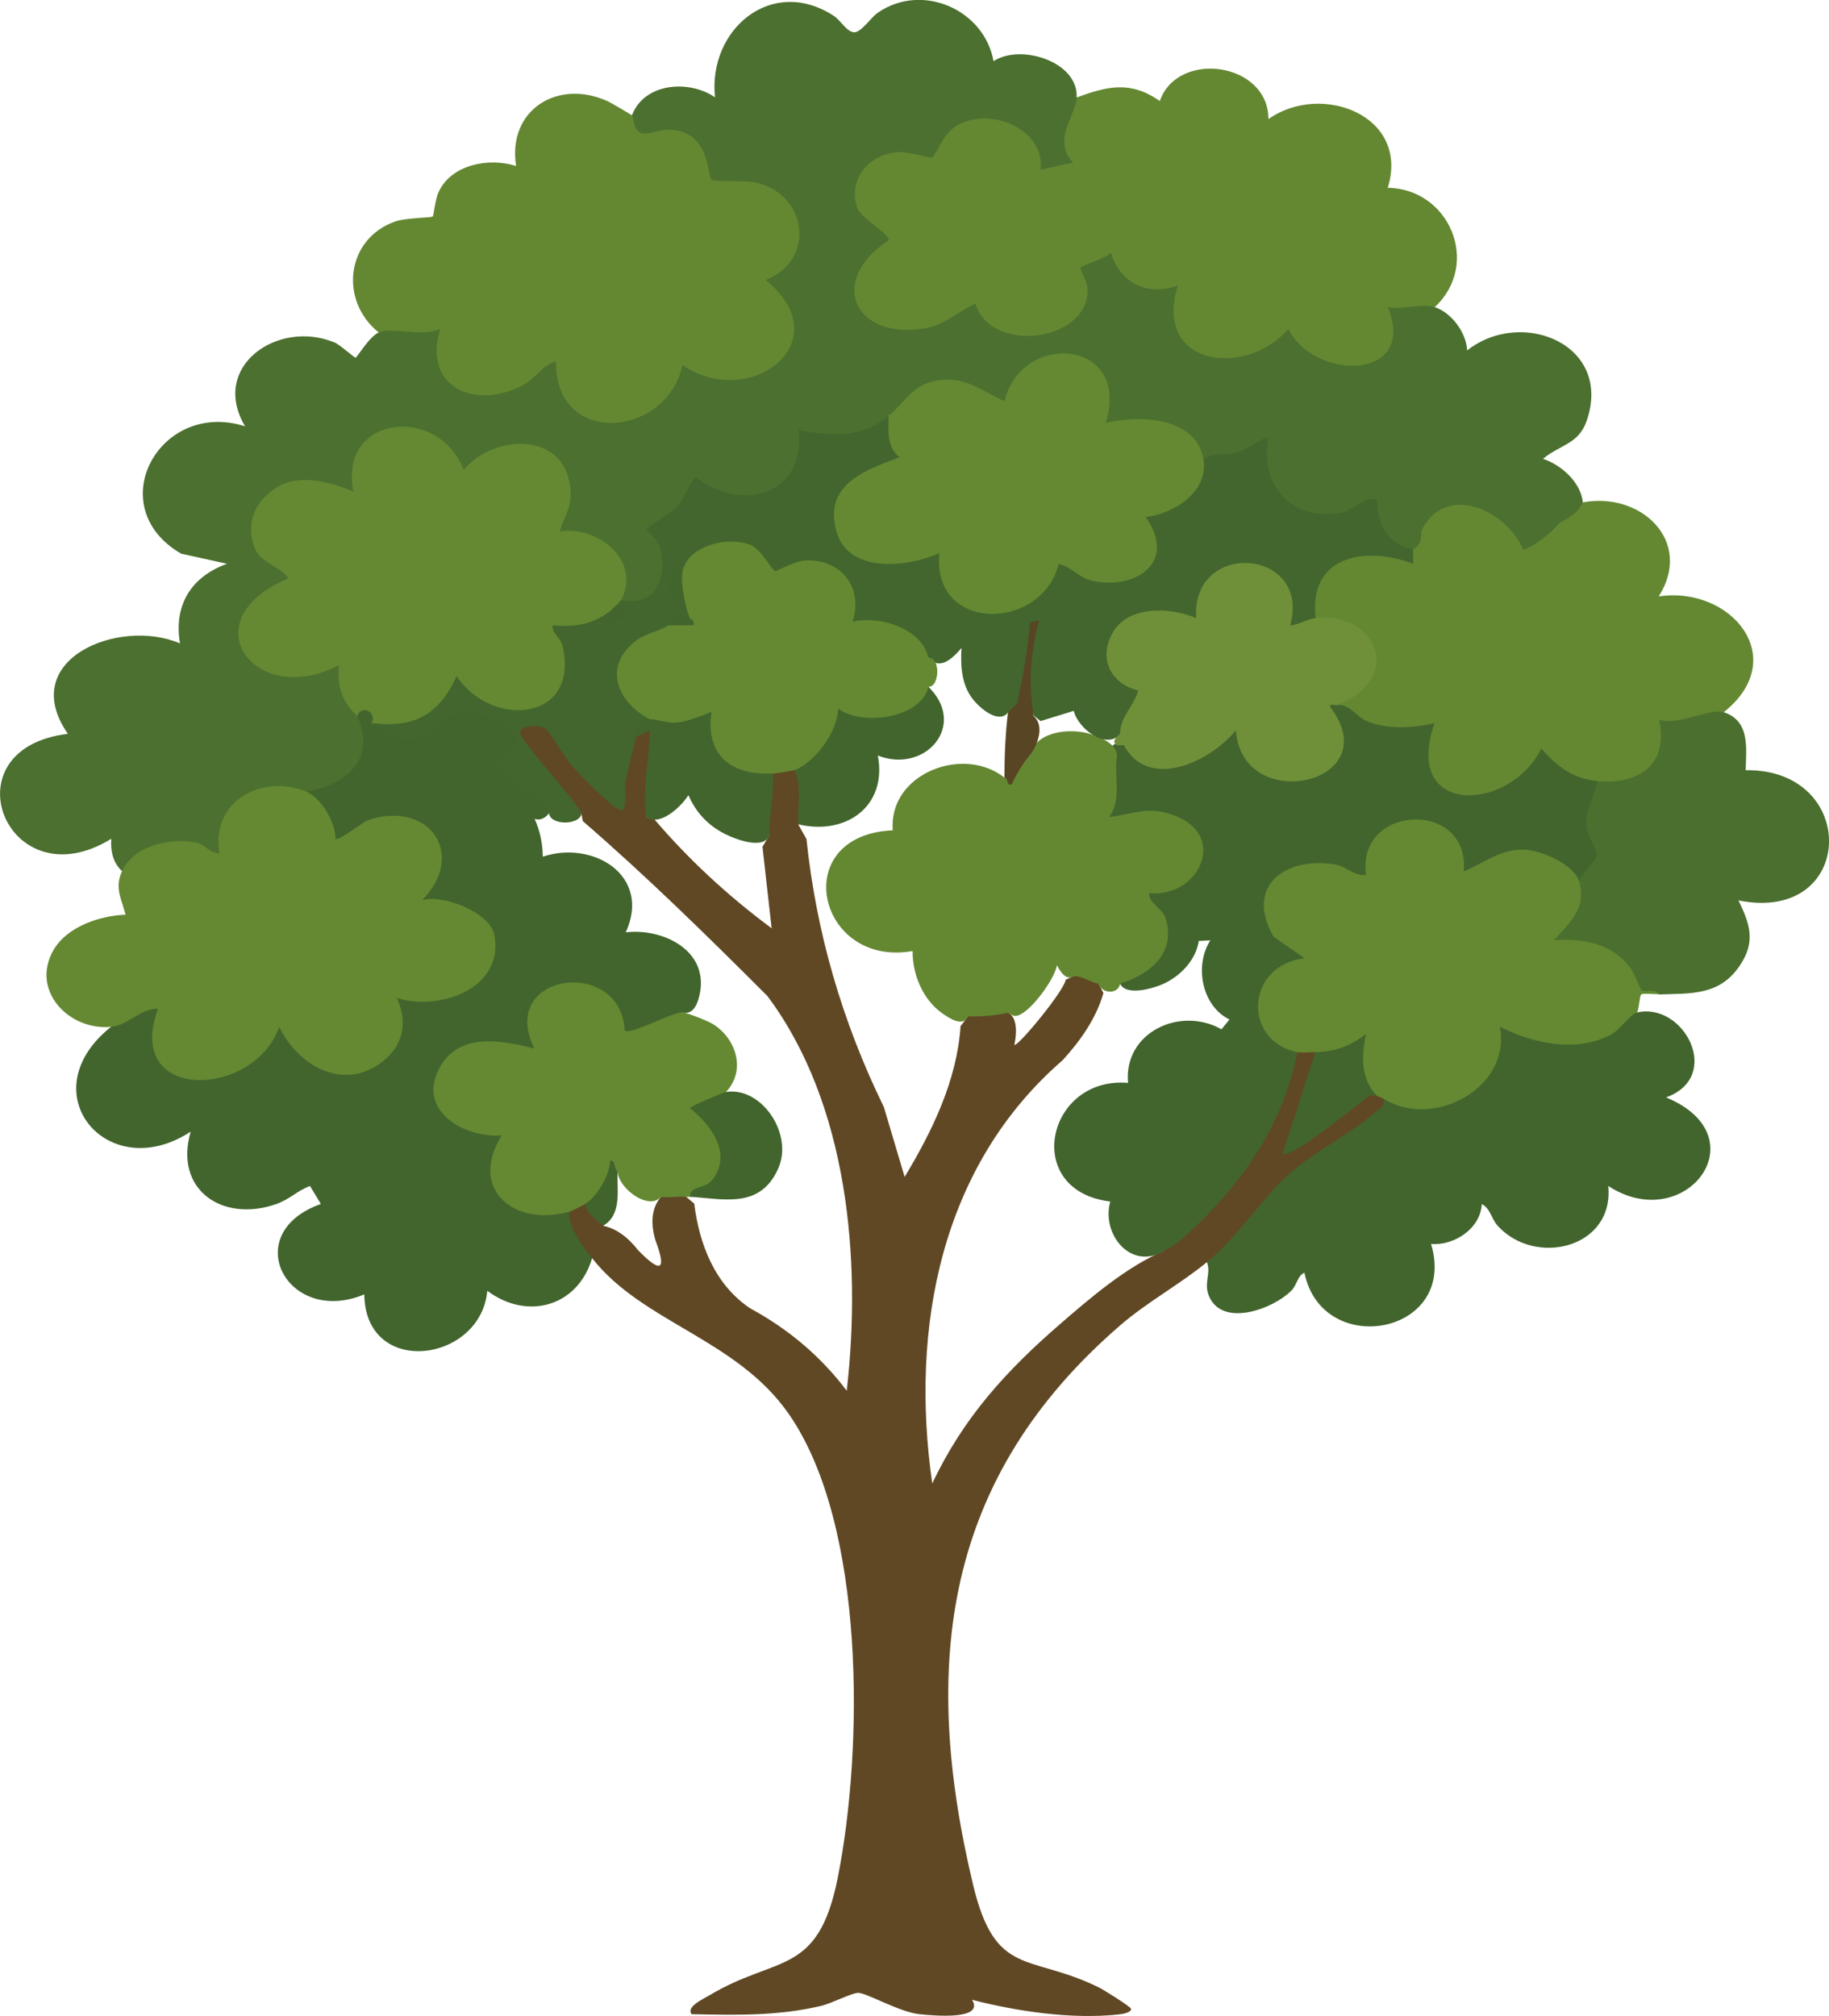
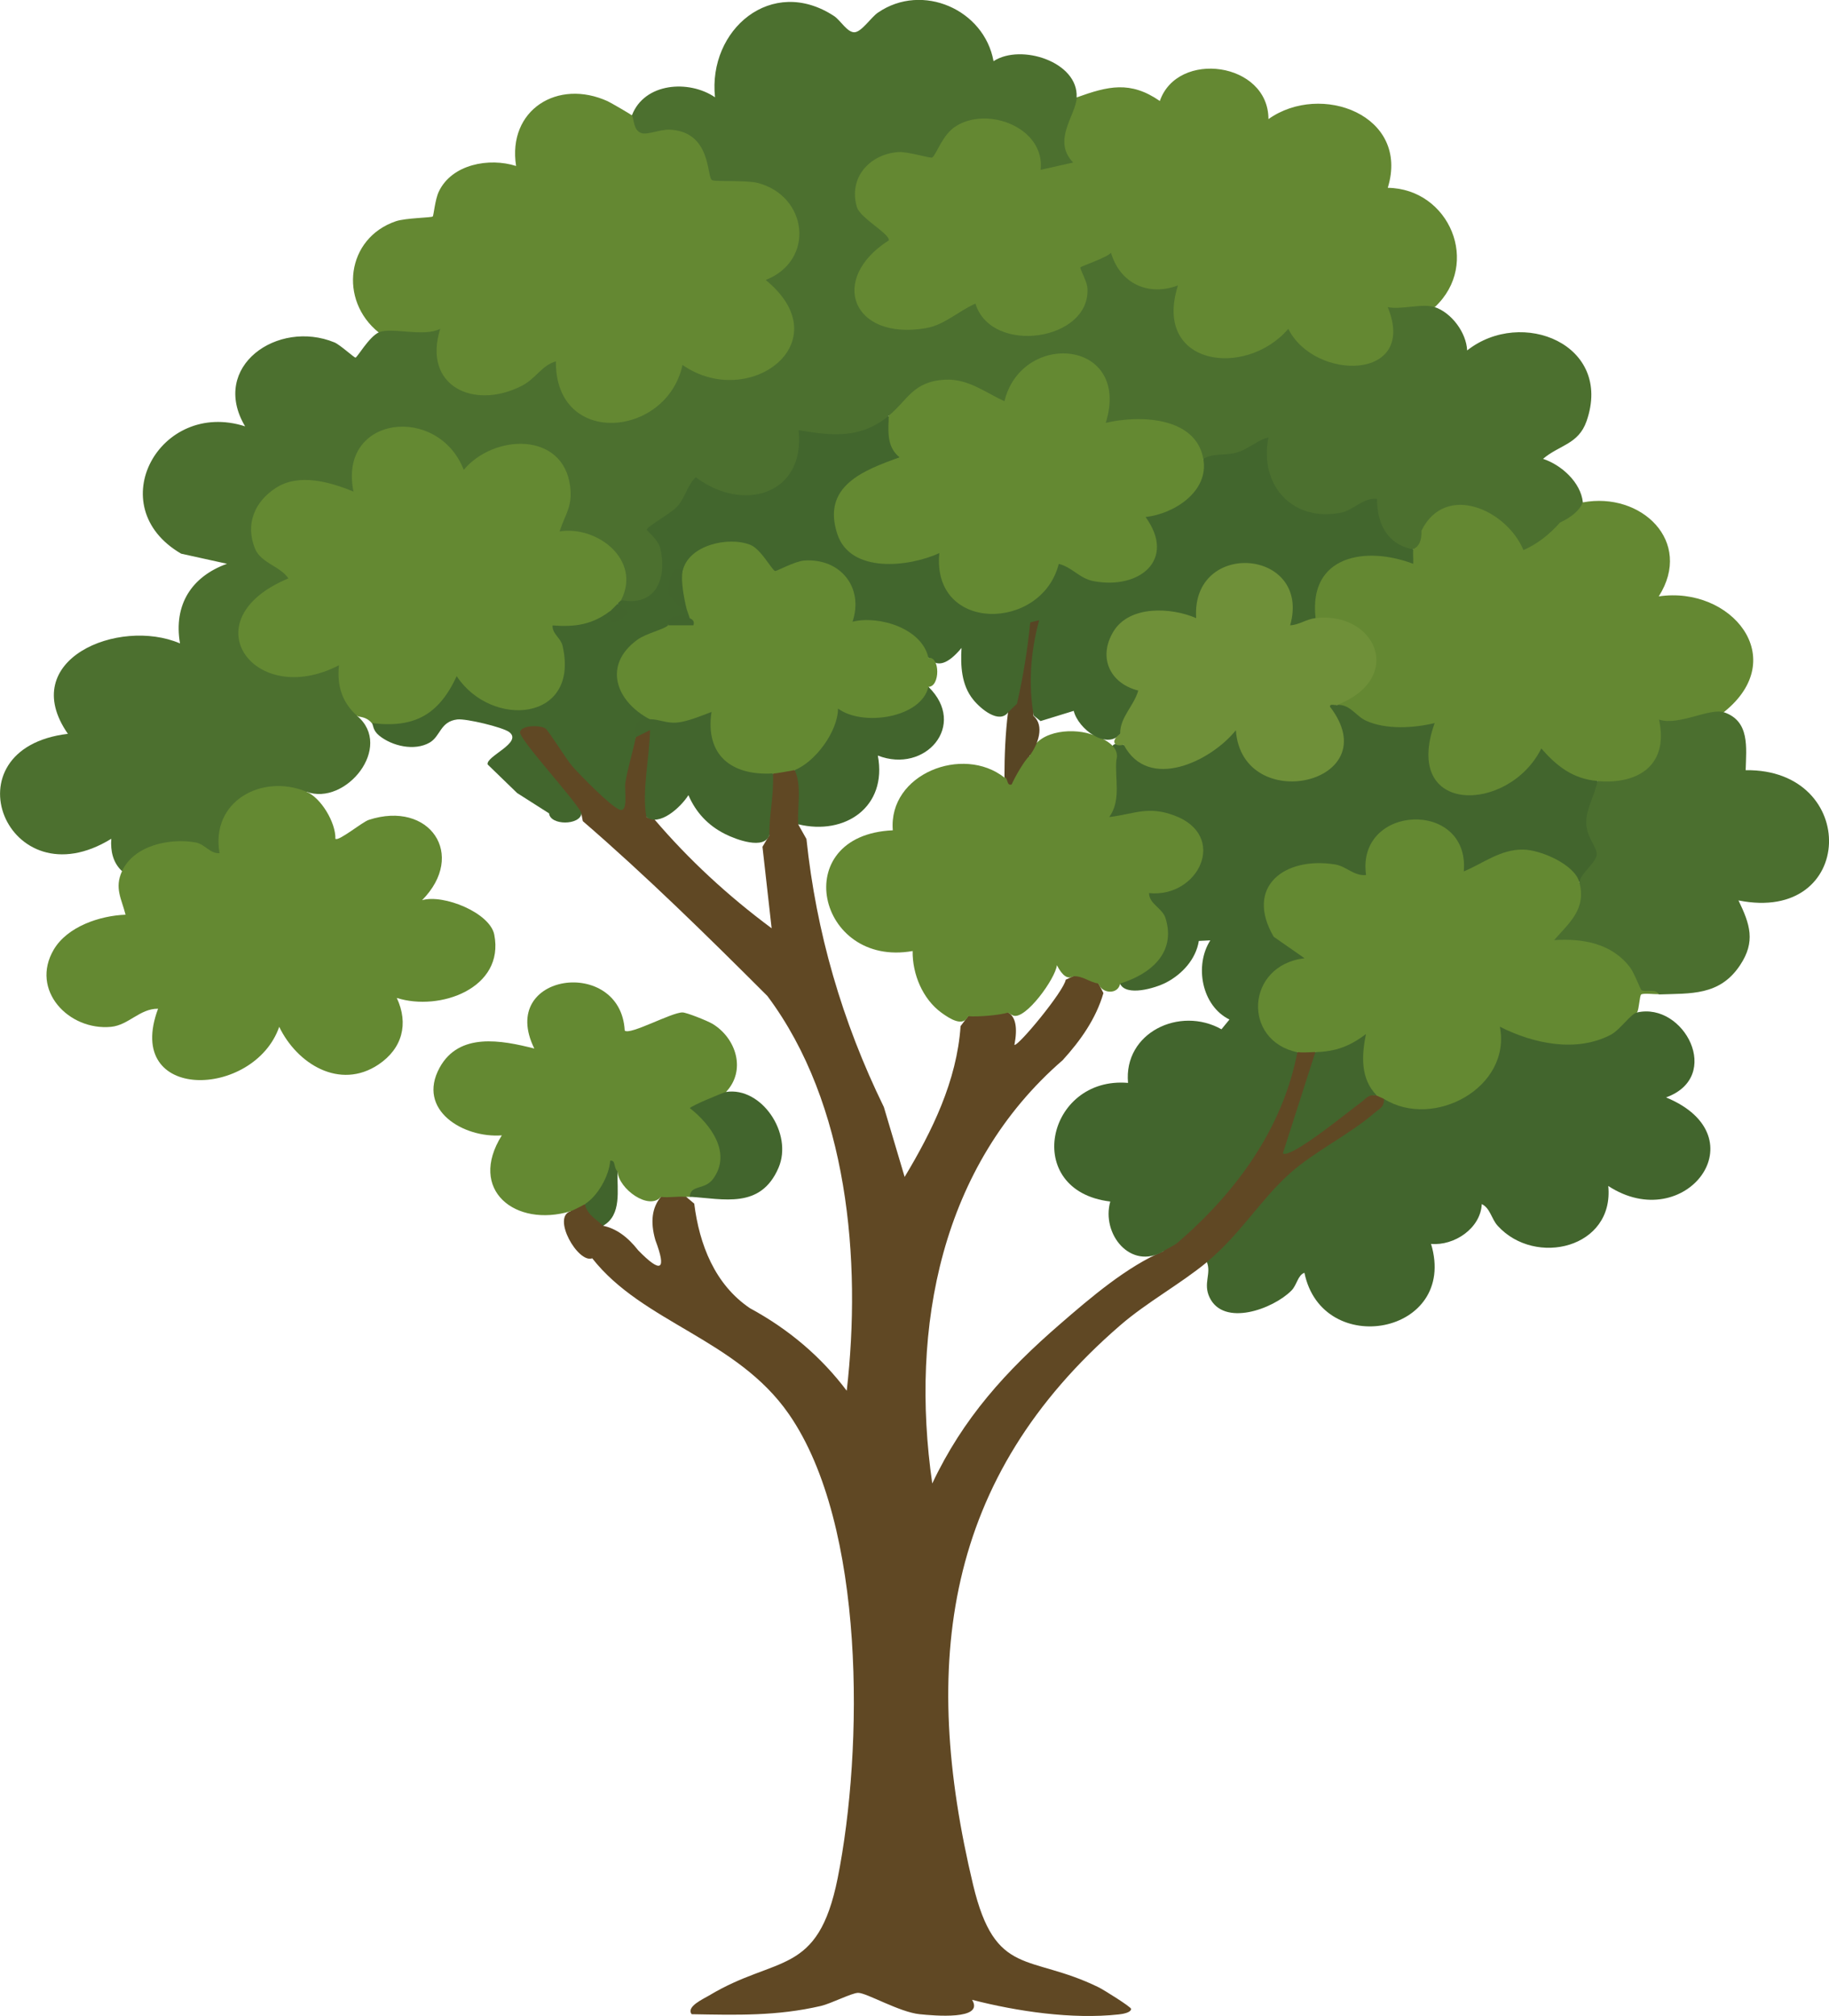
<svg xmlns="http://www.w3.org/2000/svg" id="Ebene_1" data-name="Ebene 1" viewBox="0 0 157.6 173.67" width="157.6" height="173.67">
  <defs>
    <style>
      .cls-1 {
        fill: #648832;
      }

      .cls-2 {
        fill: #4c702f;
      }

      .cls-3 {
        fill: #584524;
      }

      .cls-4 {
        fill: #4b6f2f;
      }

      .cls-5 {
        fill: #648932;
      }

      .cls-6 {
        fill: #41642c;
      }

      .cls-7 {
        fill: #42652d;
      }

      .cls-8 {
        fill: #42662d;
      }

      .cls-9 {
        fill: #604824;
      }

      .cls-10 {
        fill: #6f9039;
      }
    </style>
  </defs>
  <path class="cls-9" d="M50.09,70.08l-1-.4c-.4-.31-4.51-5.42-4.61-5.78-.57-2.08,1.19-2.27,2.81-1.66,1.65,2.57,3.64,4.79,5.96,6.68-.02-1.74.09-4.33,1.51-5.38.27-1.01,1.12-1.51,1.8-.5.19.28-.21,6.28-.32,6.79l-.54.57.71.21c2.92,3.42,6.28,6.54,10.08,9.36l-.79-7.02.59-.99c-1-1.01-.57-4.23.31-5.3.07-.92,1.49-1.14,1.87-.31,1.42-.04,1.32,4.17.31,4.67l.71,1.26c.84,8.01,3.06,15.71,6.67,23.09l1.79,6.02c2.36-3.92,4.5-8.27,4.82-12.99l.66-.87c.2-.88,2.96-1.06,3.43-.31.65.37.84,1.3.55,2.8.35.1,4.27-4.64,4.42-5.62l.64-.3c.27-1.1,2.09-.36,2.18.62l.43.83c-.64,2.21-1.98,4.1-3.51,5.78-10.48,9.08-13.18,23-11.24,36.47,2.65-5.62,6.34-9.69,11.02-13.74,2.64-2.29,5.78-4.97,8.91-6.28-.12-.23-.24-.56-.08-.7,5.05-4.25,9.26-8.82,10.78-15.55l.83-.89c.3-.84,1.24-.85,1.56,0l.51.46-2.27,7.06c2.09-1.21,4.2-2.66,6.33-4.35l.73.58c.49-.66.69-.5.62.31.7.46.63.78.03,1.31-5.41,3.51-9.89,7.21-13.92,12.33-.34.44-.83.49-1.37.38-2.32,1.91-5.18,3.46-7.48,5.45-15.21,13.14-17.23,29.19-12.68,48.21,1.92,8.02,4.85,5.9,10.81,8.82.4.19,2.8,1.69,2.8,1.86.01.33-.76.45-1.07.48-4,.44-8.75-.26-12.63-1.26,1.1,1.78-3.33,1.36-4.52,1.24-1.75-.18-4.58-1.85-5.3-1.84-.53,0-2.34.93-3.21,1.13-3.79.88-7.25.78-11.13.71-.51-.65,1.04-1.33,1.5-1.61,5.83-3.51,9.37-1.6,11.08-10.11,2.22-11.11,2.43-30.4-4.2-39.97-4.49-6.49-12.59-7.87-16.95-13.43-1.23.46-3.5-3.55-1.87-4.05-.27-.86.64-1.25,1.25-.62.75.02,1.94,1.1,1.56,1.87,1.08.22,2.09.92,3.02,2.11,1.98,2.03,2.47,1.74,1.48-.88-.45-1.57-.29-2.81.48-3.72.22-.87,2.01-.95,2.18,0l.69.58c.44,3.52,1.77,6.96,4.8,9.01,3.36,1.82,6.14,4.19,8.34,7.11,1.29-11.24.12-24.72-6.84-34.01-5.19-5.19-10.48-10.38-15.9-15.06l-.13-.65Z" />
  <path class="cls-1" d="M121.75,47.33c.07-.89-.12-1.38.35-2.3,1.99-3.84,8.53-2.03,9.31,1.99,1.19-1.21,3.25-3.41,4.98-3.74,5.02-.94,9.55,3.36,6.54,8.1,6.22-.93,11.43,5.32,5.61,9.97l-.48.55-4.21.82c-.2,1.91-.45,3.51-2.34,4.53-.98.53-3.38,1.25-3.87.02l-.61.55c-1.63-.23-2.94-1.19-4.13-2.25-3.05,4.9-11.84,5.25-10.21-2.35-2.84.22-5.78,0-7.48-2.49l.21-.77c4.27-1.83,2.66-6.33-1.62-6.12l-.46-.59c-1.26-.55-.53-2.76.06-3.75,1.47-2.47,5.2-2.64,7.66-1.76l.69-.41Z" />
  <path class="cls-7" d="M141.07,87.22c4.04-.91,7.42,5.54,2.49,7.32,8.19,3.39,1.63,11.95-4.98,7.63.52,5.35-6.28,6.99-9.52,3.44-.56-.61-.64-1.52-1.38-1.88-.1,2.09-2.37,3.61-4.37,3.43,2.35,7.83-9.38,9.95-10.91,2.49-.57.19-.65,1.06-1.12,1.53-1.59,1.6-5.85,3.15-7.06.58-.57-1.21.18-2.04-.23-3.04,2.85-2.34,4.6-5.35,7.16-7.64,2.09-1.87,5.11-3.33,7.27-5.19.41-.36.86-.49.83-1.19l.66-.34c4.09,1.92,9.24-1.09,8.85-5.8.1-.41.37-.59.8-.53,3.63,1.56,8.05,2.42,10.78-1.11l.72.3Z" />
  <path class="cls-5" d="M111.78,90.64c-.61.92-1.78.05-2.47-.52-2.67-2.23-1.68-6.69,1.52-7.83-6.38-4.75.24-11,6.12-7.66.33-5.84,8.89-6.4,9.83-.57,2.4-1.42,4.51-2.04,7.14-.8,1.12.53,2.72,1.33,2.15,2.74,1.75.65.21,3.31-.72,4.34,2.89.07,5.52,1.5,6.46,4.33,1.04-.03,1.42.29,1.12.98-.38.01-1.36-.11-1.52.03-.13.11-.17,1.21-.34,1.53-.56.13-1.47,1.51-2.27,1.93-2.98,1.57-6.71.76-9.56-.69,1.01,5.26-5.72,8.86-9.97,6.23-.18-.11-.51-.2-.62-.31l-.9-.1c-.71-.36-.94-3.04-.97-3.85-1.46.89-2.61.96-3.43.21-.44.01-1.18.08-1.56,0Z" />
  <path class="cls-4" d="M148.55,61.36c2.24.76,1.92,3.03,1.87,4.99,9.83-.13,9.52,13.25-.62,11.22.99,2.05,1.5,3.54.13,5.59-1.76,2.64-4.25,2.41-6.99,2.51-.25-.55-1.15-.15-1.5-.37-.09-.06-.62-1.49-.99-1.97-1.58-2.07-4.07-2.5-6.54-2.34,1.33-1.51,2.79-2.67,2.18-4.98-.27-.79.01-1.59.87-2.39-.57-1.25-.87-1.99-.84-3.4.02-.68.72-3.01,1.53-2.93,3.63.31,6.15-1.47,5.3-5.3,1.68.57,4.38-1.04,5.61-.62Z" />
  <path class="cls-7" d="M115.21,60.73c1.11-.09,1.62.97,2.52,1.37,1.72.77,4.09.63,5.89.19-2.85,8.03,6.42,7.77,9.19,2.19,1.33,1.52,2.72,2.62,4.83,2.8-.19,1.2-.97,2.34-.96,3.59s.96,2.14.9,2.75c-.07.74-1.33,1.55-1.49,2.38-.41-1.53-3.33-2.79-4.84-2.81-1.96-.03-3.43,1.18-5.12,1.88.53-6.22-9.28-5.81-8.42.31-1.04.11-1.71-.76-2.67-.91-4.37-.7-7.8,1.92-5.29,6.23l2.66,1.85c-5.07.6-5.39,7.1-.62,8.1-1.28,6.61-5.29,12.06-10.28,16.37-.43.37-.95.52-1.25.77-2.83,1.67-5.38-1.47-4.59-4.28-7.66-.92-5.5-10.82,1.53-10.22-.4-4.33,4.46-6.64,8.05-4.62l.69-.84c-2.41-1.18-3.03-4.67-1.65-6.82l-.99.05c-.25,1.57-1.43,2.86-2.81,3.58-.96.5-3.46,1.23-3.98.1l.17-.71c3.24-1.04,4.6-3.9,1.83-6.44-.13-.55,0-1,.54-1.17,5.1-.17,5.56-5.84-.1-5.93-3.23.95-4.35.25-3.36-2.1l-.04-2.64.64-.32c-.65-.88-.52-1.65.62-1.25l.75.04c2.11,2.98,6.29.67,8.22-1.44.48-.28.92-.32,1.24.14.67,6.18,11.36,4.3,7.04-1.91.11-.98.89-1.23,1.14-.27Z" />
  <path class="cls-1" d="M96.2,65.41c-.16,1.67.44,3.51-.62,4.98,2.23-.28,3.33-.98,5.6-.14,4.68,1.73,2.12,7.12-2.17,6.69.02.96,1.14,1.27,1.42,2.16.94,3-1.33,4.84-3.91,5.63-.17.98-1.58.89-1.87,0-.76-.1-1.37-.69-2.18-.62-.46.28-.93-.04-1.4-.96-.12,1.15-2.71,4.73-3.76,4.34-.16-.06-.31-.16-.45-.26-.64.22-2.72.4-3.43.31-.45.98-1.62.2-2.3-.29-1.63-1.18-2.52-3.34-2.49-5.32-8.23,1.46-10.8-9.99-1.71-10.4-.4-4.86,6.05-7.37,9.62-4.54.72-1.3,1.44-1.92,2.18-1.87.43-2.11,3.45-2.45,5.24-1.88,1.07.34,2.53.99,2.24,2.19Z" />
  <path class="cls-7" d="M118.64,94.38c-.74-.15-.95.29-1.41.62-.9.64-6.02,4.87-6.69,4.36l2.8-8.72c1.75-.05,2.97-.5,4.36-1.56-.37,1.82-.5,3.85.94,5.3Z" />
  <path class="cls-3" d="M86.86,61.36c.34-2.6,1.16-5.24,1.29-7.9.22-.62,1.49-.65,2.13-.83-.56,3.01-.96,5.99-1.24,9.03,1,.86.4,2.47-.31,3.43-.49.46-1.26,1.82-1.56,2.49-.45.15-.28-.54-.62-.62,0-1.85.08-3.78.31-5.61Z" />
  <g>
    <path class="cls-2" d="M54.45,9.94c1.07-2.82,4.91-3.09,7.16-1.56-.62-5.83,4.89-10.53,10.27-6.99.54.36,1.11,1.39,1.73,1.39s1.45-1.3,2.05-1.7c3.82-2.61,9.15-.25,9.95,4.19,2.36-1.54,7.32.06,7.16,3.11l.54.58-.94,2.73c.78,2.95.04,3.54-3.02,3.27-.44-4.67-6.71-5.89-8.41-1.19l-.52.34c-2.97-.85-6.76-.39-6.01,3.53,1.34.98,2.22,2.06,2.64,3.23-7.38,6.22,1.53,9.09,6.69,4.79l.48.03c1.89,4.46,10.88,2.86,8.3-2.39-.25-.92,2.97-2.11,3.35-1.95,1.2,1.93,2.46,3.53,5.01,2.78.61-.04,1.05.09,1.09.72-1.57,6.74,5.43,6.35,9.05,3.03,1.5,1.54,3.86,3.65,6.29,2.94s2.39-1.96,1.75-4.05c.35-1.15,4.07-1.56,4.55-.32,1.46.48,2.74,2.2,2.81,3.74,4.7-3.71,12.59-.51,10.29,6.09-.7,2.01-2.35,2.05-3.75,3.25,1.56.51,3.25,2.01,3.43,3.74-.27.68-.93,1.26-1.97,1.75-.97,1.09-2.02,1.88-3.15,2.37-1.44-3.47-6.72-5.86-8.79-1.67.04.83-.2,1.37-.73,1.6-1.93,1.24-3.55-1.88-3.81-3.65-4.28,2.98-9.61.28-9.46-4.98-1.34.9-3.35,1.55-4.81.84l-.69-.24c-.99-2.86-4.76-2.79-7.26-2.34-.55-.07-.96-.25-.98-.83,1.54-6.62-6.26-6.47-7.99-1.15l-.84-.02c-3.32-2.16-6.16-2.41-8.67,1.1l-.67-.25c-.89,2.64-4.78,2.33-7.11,1.99.04,5.38-5.43,6.87-9.43,4.17-.7,1.74-1.8,2.78-3.45,3.7,2.51,2.17.09,8.72-3.07,6.04l-.41-.6c1.12-3.5-2.49-4.71-5.22-5.05l-.14-.81c.76-1.57,1.17-3.05.34-4.68-1.62-3.17-6.16-1.26-8.21.33-1.58-2.05-3.06-3.93-5.97-3.45-1.62.27-2.78,1.45-2.94,3.1.45,2.2-.7,2.71-3.44,1.54-3.36-.92-6.87,2.54-4.48,5.57,2.39,1.39,3.22,2.34.27,3.68-4.78,3.29-.74,7.43,3.7,6.16,2-1.17,3.01-.47,3.04,2.1.57.74.81,1.44.72,2.08,3.18,2.67-.99,7.79-4.36,6.54l-.6.44c-3.89-1.18-6.67,1.21-6.53,5.16l-.48.22c-2.46-1.27-5.69-1.49-7.55.99l-.72.04c-.8-.72-1.02-1.77-.94-2.8-8.99,5.54-14.32-7.78-3.74-9.04-4.44-6.39,4.38-10.05,9.66-7.79-.57-3.33,1-5.76,4.05-6.86l-3.95-.87c-6.97-4.06-1.84-13.33,5.51-10.97-3.06-5.16,2.81-9.24,7.7-7.23.48.2,1.69,1.31,1.81,1.31.15,0,1.16-1.79,2.02-2.18-.03-.16-.04-.31,0-.44.11-.35,5.33-.37,5.54-.18-.18,3.16.5,5.94,4.35,5.36.87-.13,1.73-.42,2.47-.89,2.14-2.02,3.41-2.95,3.81.66,2.36,5.06,8.42,2.18,9.82-2.13,3.37,1.68,9.08,1.71,9.13-3.21-.49-1.33-1.23-2.57-2.22-3.74,5.36-3.61,2.03-8.79-3.85-7.88-.53-.02-.91-.28-1.1-.79-.33-3.1-1.99-4.23-4.95-3.29-1.14.1-2.29-1.45-1.22-2.18Z" />
    <path class="cls-1" d="M92.78,8.39c2.7-.97,4.61-1.45,7.16.31,1.52-4.41,9.35-3.36,9.36,1.56,4.51-3.21,12.21-.34,10.28,5.92,5.3.07,8.06,6.54,4.05,10.28-1.07-.35-2.84.24-4.05,0,2.61,6.38-6.32,6.39-8.57,1.87-3.67,4.28-11.71,3.2-9.51-3.74-2.59.97-4.99-.19-5.77-2.81-.39.43-2.55,1.14-2.64,1.26-.06.07.57,1.22.61,1.75.33,4.57-8.26,5.85-9.65,1.37-1.44.62-2.65,1.83-4.27,2.11-6.37,1.09-8.4-4.24-3.2-7.56.14-.54-2.46-1.92-2.74-2.86-.76-2.53,1.09-4.57,3.56-4.75.8-.06,2.82.57,2.93.47.39-.32.87-1.95,2.01-2.68,2.76-1.79,7.72.12,7.33,3.74l2.8-.63c-1.84-1.92.23-4.04.31-5.6Z" />
    <path class="cls-1" d="M54.45,9.94c.18.21.09,1.3.83,1.53.53.16,1.61-.33,2.42-.3,3.61.16,3.19,4.05,3.64,4.34.26.17,2.92-.01,3.95.25,4.32,1.12,4.97,6.68.69,8.36,6.54,5.35-1.45,11.3-7.17,7.32-1.35,6.27-10.98,7.14-10.91-.31-1.24.35-1.71,1.5-3,2.14-4.1,2.05-8.5-.01-6.97-4.94-1.46.74-4.18-.18-5.3.31-3.45-2.77-2.8-8.12,1.48-9.58.87-.29,3.06-.3,3.18-.41.08-.08.19-1.44.52-2.14,1.12-2.37,4.35-2.95,6.66-2.21-.76-4.84,3.6-7.55,7.91-5.57.25.12,1.99,1.12,2.06,1.21Z" />
    <path class="cls-8" d="M76.58,35.81c.54.29.77.97.68,2.07.73,1.05.77,1.79.11,2.23-8.67,2.34-4.76,10.49,3.02,7.1l.85.14c.21,6.64,7.67,6.24,9.72.81h.95c3.46,2.8,9.06,1.38,6.38-3.75l.64-.54c1.95-.35,4.23-1.67,4.18-3.91l.58-.42c.76-.51,1.78-.28,2.75-.52,1.1-.27,1.82-1.08,2.86-1.34-.83,4.16,2.12,7.35,6.32,6.47.99-.21,1.9-1.31,3.03-1.18.01,2.15.87,3.93,3.12,4.36-.03.41.02.83,0,1.24-4.11-1.56-9.03-.71-8.41,4.67-.31,1.12-2.24,1.67-2.66.45,1.19-5.76-7.16-6.27-7.06-.56-.52.61-1.36.66-2.5.17-4.56-1.12-7.53,3.86-2.61,5.92.34.67-1.27,3.79-1.98,3.99-1.17,1.43-3.64-.39-4.03-1.97l-2.86.88-.59-.47c-.45-2.63-.3-5.38.47-8.22l-.77.19c-.23,2.35-.61,4.69-1.14,7l-.74.72c-.78,1.08-2.4-.27-3.05-1.09-1-1.25-1.08-2.9-.99-4.43-1.18,1.42-2.11,1.71-2.81.85l-.69-.15c-.98-2.21-3.63-2.59-5.79-2.48l-.4-.23c.46-4.53-2.49-5.93-6.45-4.08l-.65-.42c-1.2-2.8-5.16-2.63-6.54-.23l-.68.11c-1.24,1-.36,2.55.31,3.12.89-.13,1.01.43.31.93-.77.16-1.39.37-1.87.62.2.22.25.44.11.69-3.93.99-5.48,4.31-1.71,6.67l.04.74c-.41.51-.82,1.03-1.25,1.56-.26,1.31-.69,2.62-.9,3.93-.09.56.29,2.61-.5,2.3s-3.37-2.95-4.06-3.73c-.53-.6-2.06-3.1-2.33-3.27-.51-.3-2.05-.28-2.18.31s4.84,5.93,5.3,7.01c-.14,1.05-2.7,1.05-2.8,0l-2.75-1.75-2.54-2.46c-.19-.7,3.06-1.88,1.86-2.79-.55-.42-3.72-1.18-4.48-1.09-1.48.18-1.43,1.45-2.39,2-1.3.74-3.22.3-4.34-.61-.58-.48-.48-.9-.63-1.08l.65-.56c2.86.37,4.89-1.07,6.11-3.6.42-.47.85-.29,1.32.1,2.76,3.64,9.12,3.12,7.76-2.47-1.55-1.79-.77-2.67,2.33-2.63.91-.51,1.7-.67,2.4-.5.44.4.65.19.62-.62-.38-.48-.21-.64.31-.31,2.98.57,3.95-1.87,3.36-4.45-.17-.76-1.17-1.52-1.17-1.62,0-.27,2.15-1.43,2.65-2.02.69-.8.83-1.78,1.57-2.5,4.05,3.07,9.45,1.54,8.86-4.05,2.97.5,5.33.75,7.79-1.25Z" />
    <path class="cls-5" d="M30.77,61.67c-1.3-1.17-1.75-2.61-1.56-4.36-7.33,3.8-12.9-3.94-4.36-7.48-.69-1.05-2.37-1.32-2.88-2.57-.85-2.11-.03-4.04,1.79-5.22,1.99-1.3,4.68-.52,6.7.31-1.35-6.58,7.3-7.55,9.5-1.87,2.58-3.1,8.59-3.32,9.17,1.44.21,1.75-.42,2.34-.91,3.86,3.26-.51,7.07,2.47,5.3,5.92-.03.06-.22.19-.31.31.42.72.09,1.04-.62.62-1.57,1.19-3.04,1.4-4.98,1.25-.03.75.7,1.04.87,1.78,1.49,6.52-6.14,7.12-9.13,2.59-1.52,3.3-3.64,4.51-7.32,4.04-.5-.6-1.1-.49-1.25-.62Z" />
    <path class="cls-5" d="M76.58,35.81c1.64-1.34,2.08-2.96,4.87-3.1,1.99-.1,3.52,1.15,5.1,1.85,1.51-6.14,10.95-5.32,8.73,1.87,2.84-.68,7.77-.57,8.41,3.12.49,2.82-2.56,4.73-4.98,4.99,2.66,3.67-.51,6.26-4.45,5.53-1.26-.23-1.88-1.22-3.03-1.49-1.47,5.83-10.96,5.96-10.29-.93-2.62,1.2-7.66,1.78-8.79-1.64-1.36-4.13,2.24-5.49,5.36-6.61-1.14-.94-.96-2.25-.93-3.58Z" />
    <path class="cls-5" d="M58.82,49.2c.48-2.24,3.95-3.02,5.84-2.26.93.38,1.86,2.19,2.13,2.25.13.03,1.72-.85,2.51-.9,3.11-.22,5.15,2.32,4.16,5.27,2.29-.57,6.01.59,6.54,3.12,1.01-.17,1.02,2.49,0,2.49.73,1.02-.23,1.78-1.08,2.33-1.93,1.24-4.21,1.01-6.26.71-.54,1.6-2.37,4.95-4.19,4.13-.09.03-1.66.3-1.87.31-.4,1.05-2.06.58-2.97.26-2.15-.75-2.93-2.44-3.14-4.59-1.38.54-3.63,1.14-4.49-.35-2.92-1.53-4.09-4.66-1.09-6.85.79-.58,2.37-.91,2.65-1.25.08-.65,2.26-.39,1.74-.27l.13-.36c-.08-.24-.27-.76-.31-.93-.96-.53-1.4-2.53-.31-3.12Z" />
    <path class="cls-7" d="M80,59.17c3.39,3.3-.27,7.52-4.36,5.92.84,4.42-2.82,6.91-6.86,5.92-.09-1.5.33-3.37-.31-4.67,1.76-.68,3.73-3.32,3.74-5.3,2.09,1.56,7.16.83,7.79-1.87Z" />
    <path class="cls-7" d="M66.6,66.65c.1,1.82-.32,3.46-.31,5.3-.43,1.28-2.85.39-3.83-.11-1.45-.73-2.5-1.85-3.14-3.34-.67,1.06-2.5,2.73-3.62,1.88-.41-2.16.28-5.25.31-7.48l-1.24.62c.17-.87-.38-1.55,1.25-1.56.76,0,1.39.36,2.29.29s2.13-.59,3-.92c-.56,3.74,1.73,5.51,5.3,5.3Z" />
    <path class="cls-10" d="M96.52,63.22c-.02-1.44,1.2-2.42,1.56-3.73-2.44-.61-3.5-2.86-2.13-5.1s4.93-2.09,7.12-1.14c-.44-6.83,9.96-6,8.1.62.78-.04,1.39-.53,2.18-.62,5.18-.6,7.77,5.15,1.87,7.48-.17.07-.63-.16-.62.15,5.08,6.62-7.57,9.46-8.11,2.03-2.15,2.68-7.54,5.29-9.66,1.25-.92.23-1.11-.4-.31-.93Z" />
    <path class="cls-7" d="M58.82,49.2c-.17.79.11,2.29.31,3.12-.09.62-.89-.38-.94-.46-.2-.31-.56-.4-.62-.95-.04-.39.35-2.54,1.25-1.71Z" />
    <path class="cls-7" d="M53.21,52.01l.93.78-.14.16c-.92.68-1.62,1.14-1.41-.31.04-.03.59-.58.62-.62Z" />
    <path class="cls-7" d="M59.44,53.25c.02.06.47.13.31.62h-2.18c.05-.07-.17-.41.21-.63s1.3-.31,1.66,0Z" />
  </g>
  <g>
-     <path class="cls-7" d="M32.02,62.29c2.32,1.6,4.4,2.38,6.11-.48,2.78-1.19,9.64.87,4.67,3.92,1.26,1.5,2.77,2.65,4.47,3.61l.02.75c-.34.4-.73.61-1.22.46.46,1.02.69,2.11.7,3.25,4.34-1.44,9.39,1.63,7.15,6.52,3.16-.38,7.15,1.53,6.38,5.29-.17.83-.55,1.85-1.48,1.61-.04.74-3.26,2.01-3.98,2.09-1.5.16-1.57-.18-1.81-1.55-.82-3.45-7.24-3.33-6.97.5,1.01,2.35-.06,3.05-3.21,2.1-5.38-.61-6.95,5.73-1.27,6.73,2.15.07,2.48.6,1.46,2.59-1.02,3.49,2.61,4.98,5.52,4.18l.59.49c-.47,1.07,1.21,3.21,1.87,4.05-1.26,4.2-5.62,5.36-9.03,2.8-.57,6.2-10.51,7.52-10.6.31-6.67,2.77-10.87-5.27-3.74-7.79l-.94-1.55c-1.1.41-1.74,1.15-2.94,1.57-4.58,1.59-8.8-1.22-7.34-6.25-7.17,4.7-13.96-3.4-6.85-9.04.21-.94,3.8-2.83,4.44-1.75-2.18,7.86,7.14,6.92,9.58,1.59.3-.27.6-.28.92-.05,3,5.78,10.89,4.57,9.36-2.5l.85-.28c7.57,1.61,11.01-7.08,1.79-7.44-.6-.21-.57-.68-.28-1.23,3.13-3.58-.28-7.12-4.35-5.53-2.33,2.07-3.66,1.9-3.98-.5-.64-.86-1.14-1.71-1.49-2.56,3.51-.63,6-2.83,4.36-6.54.42-.97,1.7-.33,1.25.62Z" />
    <path class="cls-5" d="M26.41,68.21c1.25.52,2.53,2.66,2.49,4.05.27.25,2.3-1.44,2.88-1.63,5.23-1.7,8.46,3,4.59,6.92,1.84-.54,5.85,1.08,6.22,2.97.91,4.62-4.71,6.63-8.4,5.45,1.04,2.22.48,4.36-1.58,5.74-3.33,2.22-7.01-.05-8.55-3.25-2.17,6.2-13.45,6.53-10.44-1.56-1.57-.02-2.53,1.41-4.05,1.56-3.65.35-6.99-3.16-4.94-6.65,1.17-1.99,3.98-2.93,6.19-3.01-.35-1.38-.97-2.29-.31-3.74,1.02-2.25,4.16-2.89,6.37-2.48.79.15,1.2.97,2.04.92-.8-4.47,3.65-6.88,7.48-5.3Z" />
    <path class="cls-5" d="M49.16,104.35c-4.76,1.42-8.87-1.83-5.92-6.54-3.3.25-7.36-2.17-5.36-5.83,1.68-3.07,5.33-2.37,8.16-1.65-3.22-6.54,7.45-7.96,7.79-1.55.43.43,4.03-1.57,4.98-1.56.35,0,2.17.73,2.6.99,2.04,1.25,2.9,4.02,1.14,5.87.04.66-.63,1.16-2.01,1.5,2.81,2.5,3.27,6.76-1.1,7.53-.1,0-.21,0-.31,0-.8-.07-1.48.09-2.18,0-1.04,1.2-3.63-.69-3.74-2.18l-.41.16c-.11,1.13-1.12,3.26-2.39,2.64-.17.11-1.11.58-1.25.62Z" />
    <path class="cls-6" d="M53.21,100.93c-.05,1.57.4,3.74-1.25,4.67-.52-.55-1.36-.9-1.56-1.87,1.09-.68,2.09-2.42,2.18-3.74.5-.05.26.54.62.93Z" />
    <path class="cls-7" d="M59.44,103.11c.03-1.08,1.29-.55,2.02-1.57,1.62-2.24-.26-4.7-2.01-6.07,0-.17,2.94-1.38,3.11-1.4,3.05-.47,5.8,3.58,4.52,6.54-1.54,3.57-4.72,2.67-7.63,2.49Z" />
  </g>
</svg>